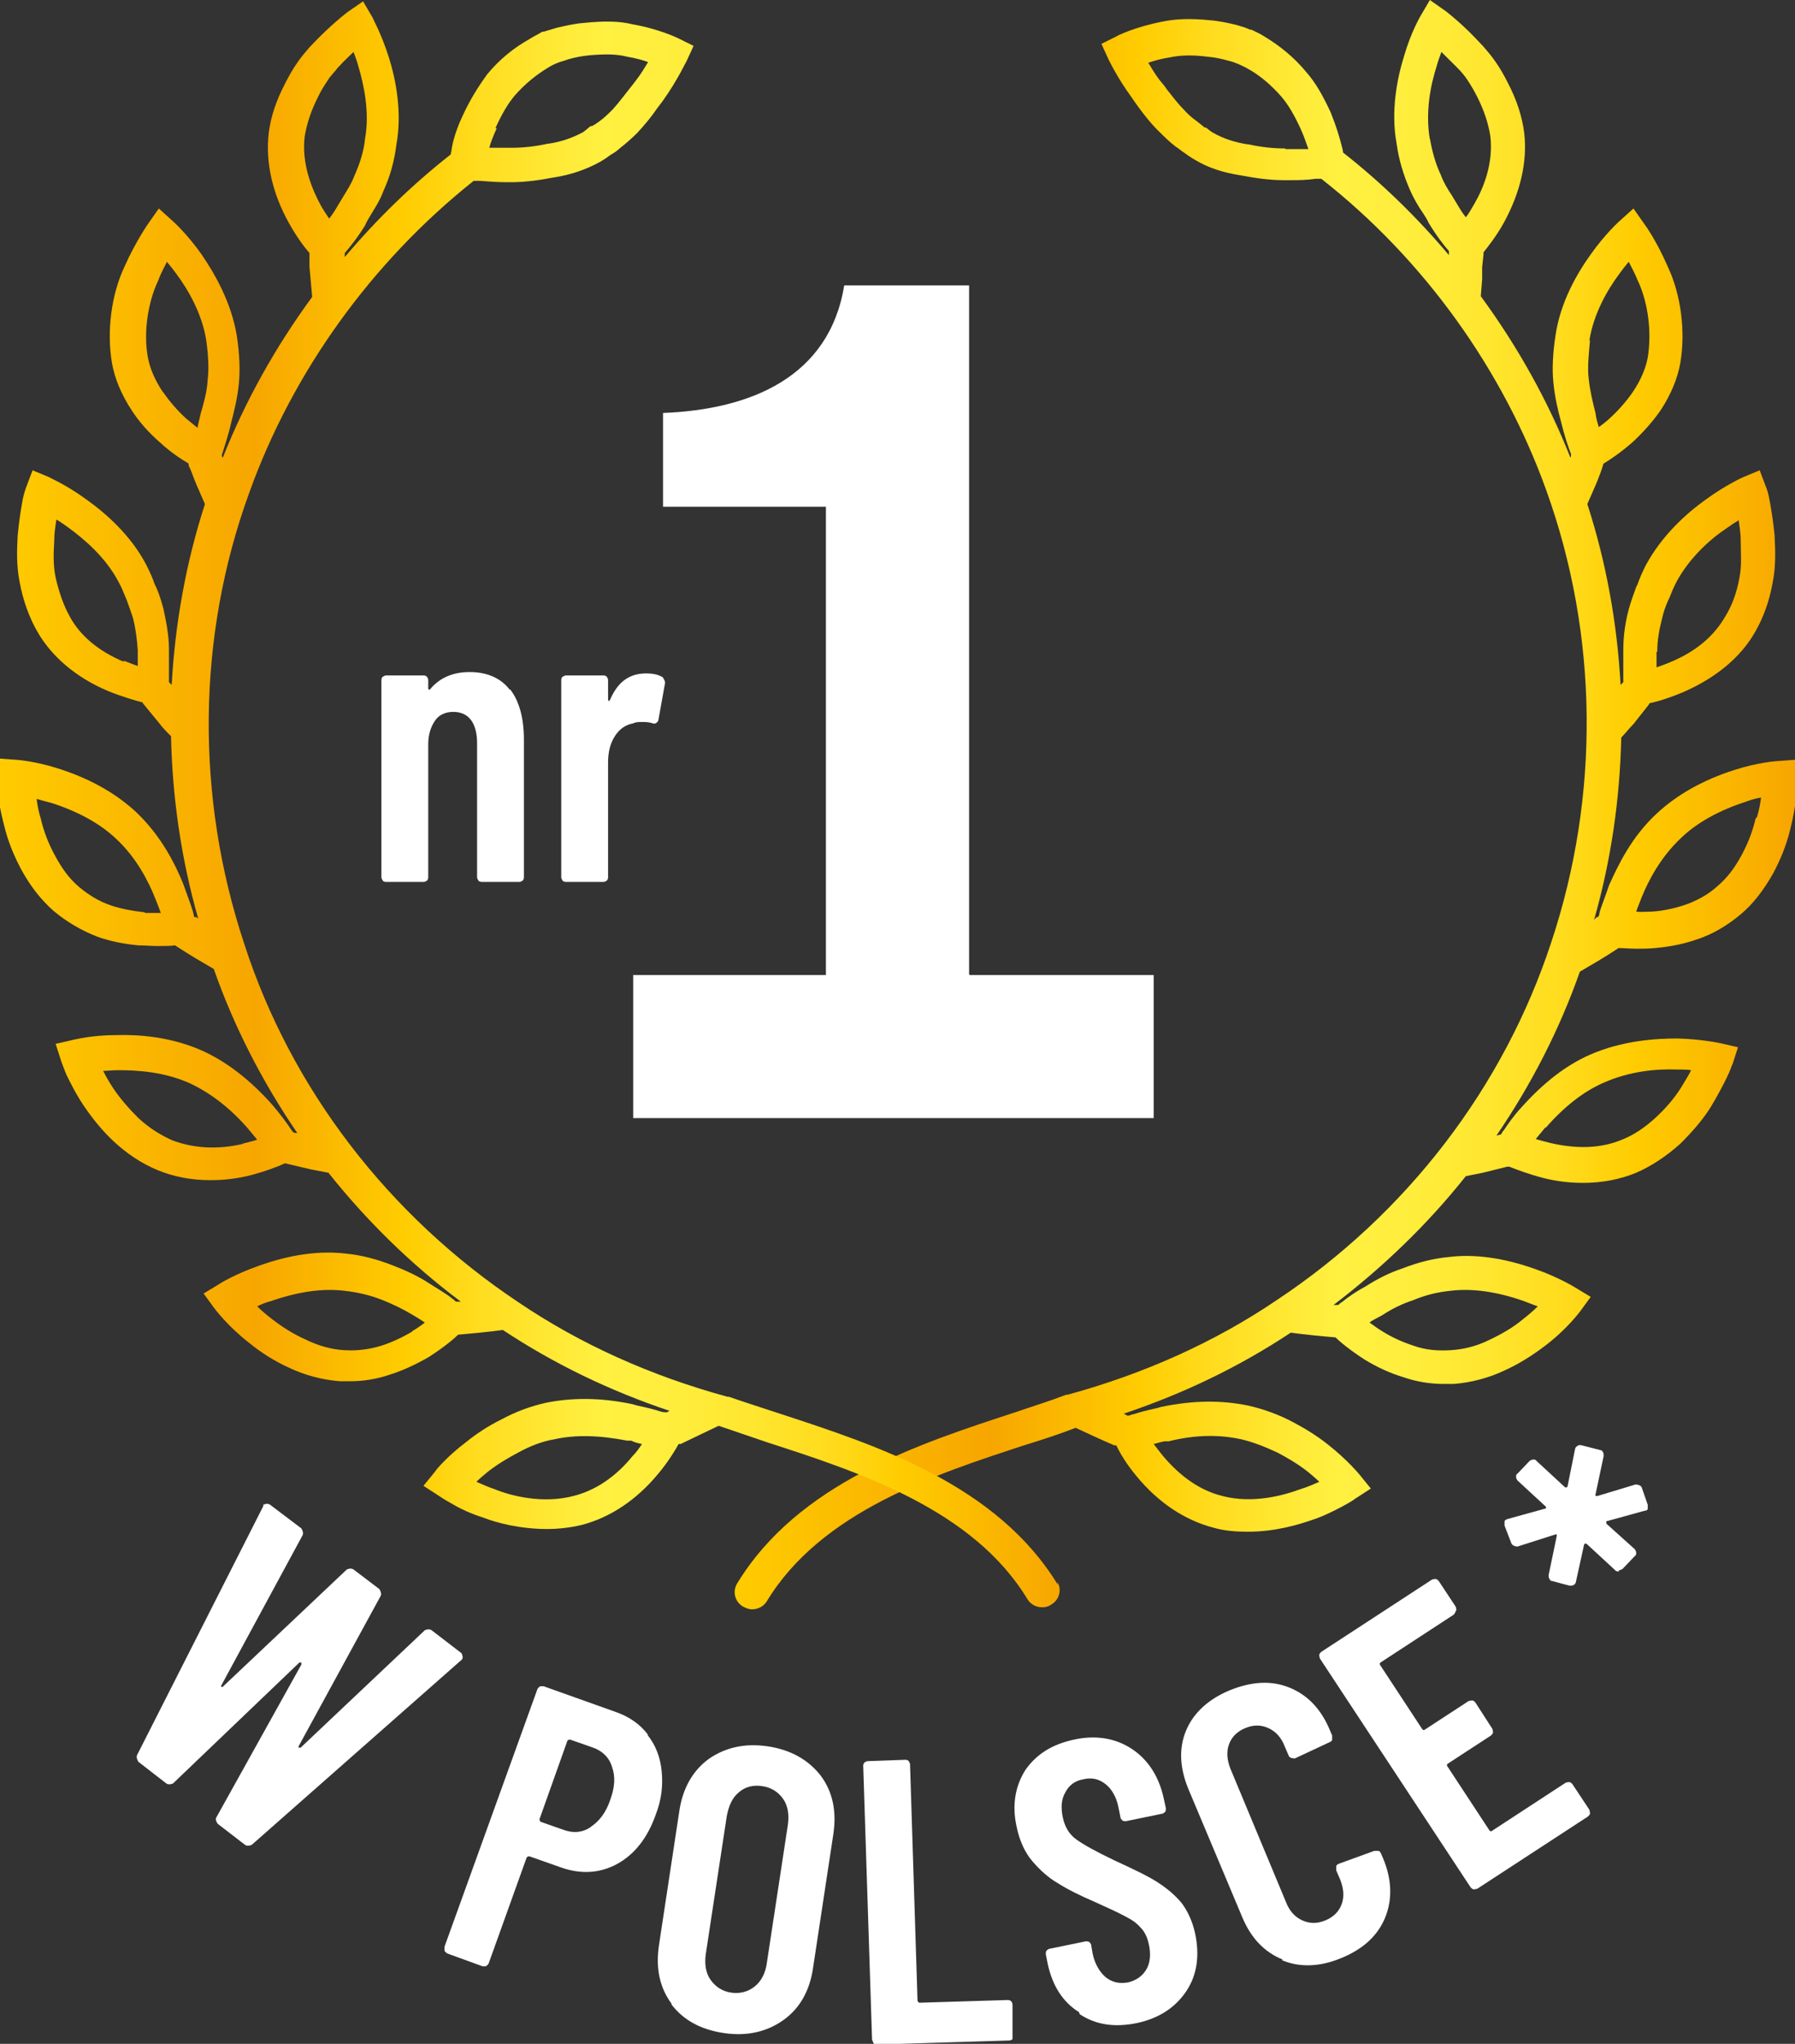
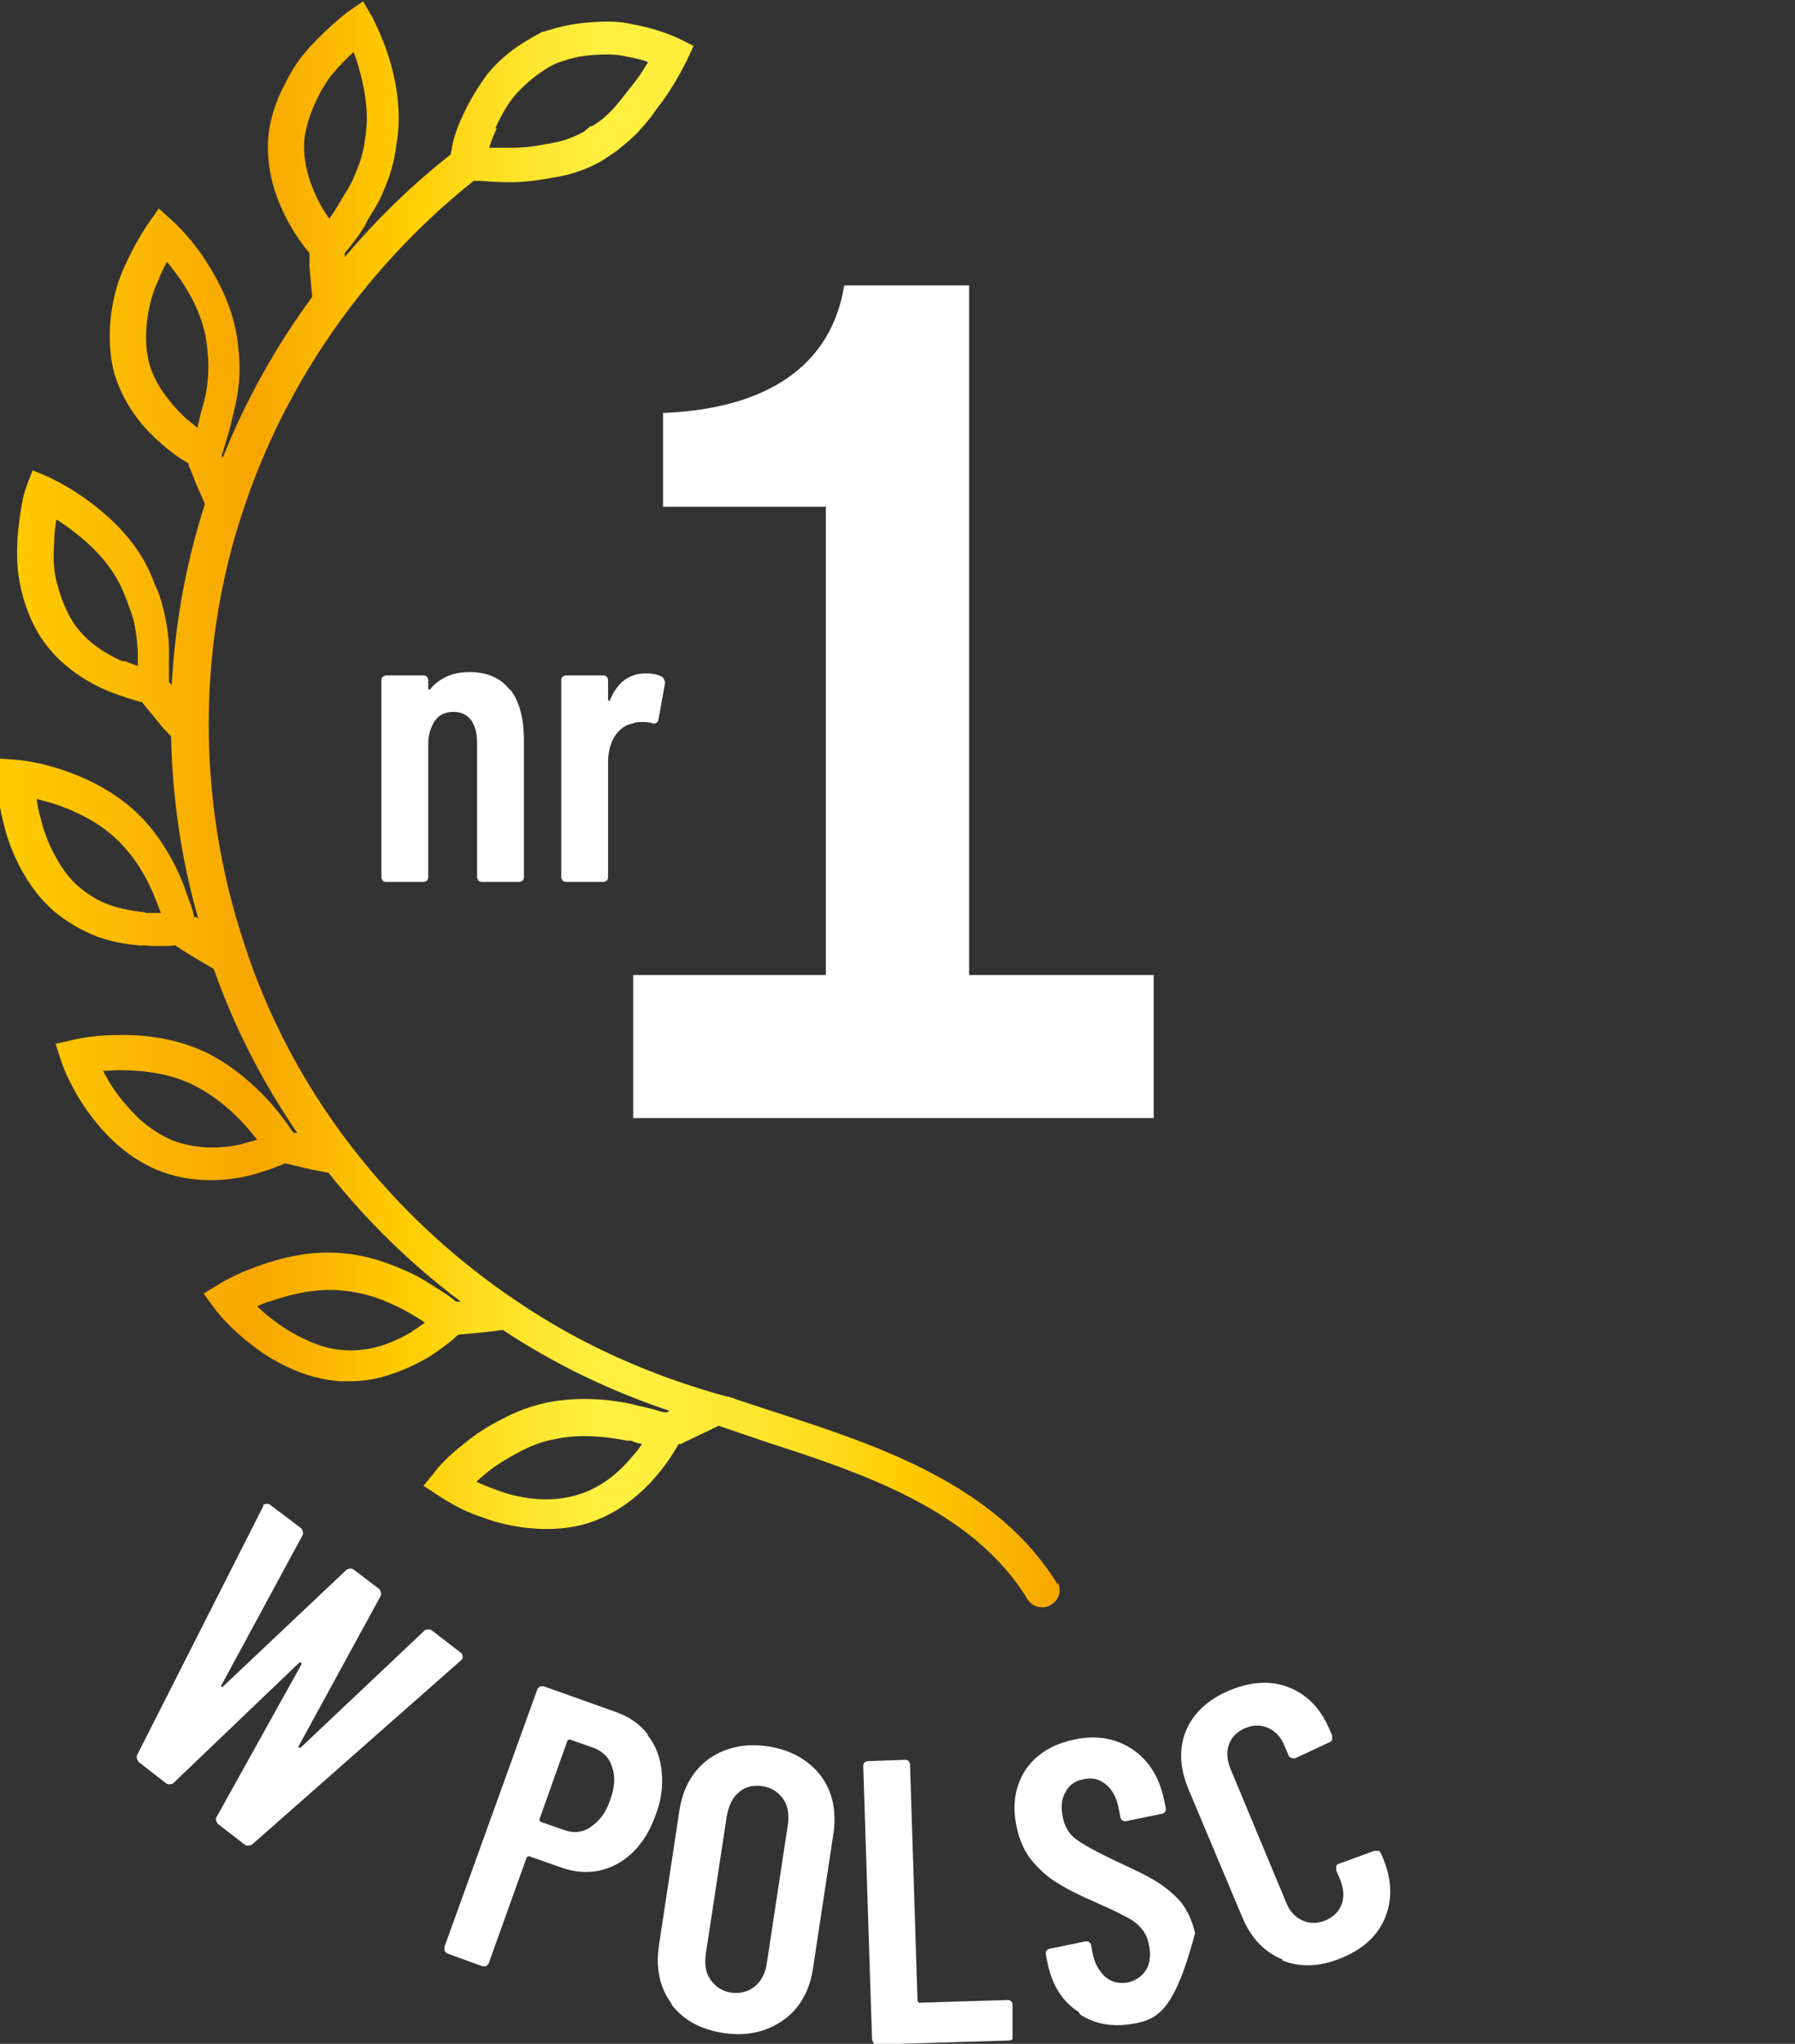
<svg xmlns="http://www.w3.org/2000/svg" width="116" height="132" viewBox="0 0 116 132" fill="none">
  <rect x="0" y="0" width="116" height="132" fill="#333333" stroke="none" />
  <g clip-path="url(#clip0_224_507)">
    <path d="M62.627 62.928V18.434H54.557C53.592 24.36 48.505 26.452 42.848 26.67V32.728H53.373V62.971H40.918V72.21H74.556V62.971H62.671L62.627 62.928Z" fill="white" />
-     <path d="M116 50.246V49.07L114.816 49.157C114.772 49.157 113.588 49.244 112.096 49.723C110.035 50.377 108.369 51.336 107.097 52.512C105.43 54.038 104.553 55.911 103.983 57.175C103.72 57.96 103.501 58.483 103.369 58.918C103.369 59.049 103.325 59.136 103.281 59.224H103.194C103.194 59.224 103.062 59.354 103.018 59.398C104.115 55.563 104.685 51.597 104.772 47.632C105.036 47.37 105.255 47.065 105.562 46.76L106.527 45.54C106.527 45.54 106.571 45.453 106.614 45.409C107.097 45.322 107.93 45.06 108.851 44.668C110.912 43.753 112.491 42.446 113.412 40.833C113.938 39.918 114.333 38.872 114.552 37.652C114.772 36.563 114.728 35.56 114.684 34.689V34.602C114.596 33.686 114.465 32.902 114.377 32.423C114.289 31.856 114.158 31.507 114.114 31.42L113.719 30.374L112.667 30.81C112.667 30.81 111.57 31.29 110.254 32.248C109.026 33.12 107.404 34.558 106.351 36.519C106.132 36.955 105.957 37.347 105.825 37.739L105.737 37.913C105.562 38.393 105.386 38.872 105.255 39.352C105.036 40.18 104.904 41.051 104.904 41.966C104.904 42.271 104.904 42.576 104.904 42.882C104.904 43.143 104.904 43.448 104.904 43.709C104.904 43.84 104.904 43.927 104.904 44.058C104.904 44.058 104.86 44.102 104.816 44.145L104.729 44.232C104.509 40.267 103.808 36.345 102.58 32.553L103.018 31.551C103.194 31.159 103.325 30.81 103.457 30.462C103.501 30.331 103.544 30.2 103.588 30.069C103.588 30.069 103.588 29.982 103.632 29.939C104.071 29.677 104.772 29.198 105.518 28.544C106.22 27.89 106.834 27.193 107.316 26.496C107.974 25.494 108.413 24.448 108.588 23.445C108.939 21.397 108.632 19 107.755 17.17C107.053 15.558 106.307 14.512 106.264 14.468L105.562 13.466L104.641 14.294C104.641 14.294 103.72 15.122 102.799 16.429C101.922 17.649 100.825 19.523 100.518 21.702C100.343 22.835 100.299 23.881 100.387 24.709C100.475 25.668 100.694 26.539 100.869 27.193C101.088 28.108 101.352 28.893 101.527 29.328C101.527 29.328 101.527 29.372 101.527 29.416C101.527 29.459 101.527 29.503 101.483 29.546C100.036 25.886 98.062 22.356 95.694 19.131L95.782 18.042V17.257L95.87 16.429C95.87 16.386 95.87 16.342 95.87 16.298C96.177 15.906 96.703 15.253 97.185 14.381C98.238 12.463 98.72 10.459 98.501 8.585C98.369 7.539 98.019 6.45 97.448 5.36C97.229 4.924 96.966 4.445 96.659 4.009C96.396 3.617 96.089 3.268 95.826 2.963L95.738 2.876C94.554 1.569 93.501 0.784 93.457 0.741L92.405 0L91.791 1.046C91.791 1.046 91.177 2.092 90.738 3.617C90.3 5.012 89.861 7.147 90.256 9.282C90.388 10.285 90.695 11.287 91.089 12.202C91.352 12.812 91.659 13.335 91.966 13.771C92.098 13.989 92.23 14.163 92.317 14.381C92.844 15.253 93.326 15.863 93.633 16.211V16.298V16.473C91.572 14.032 89.291 11.81 86.791 9.849C86.791 9.718 86.748 9.587 86.704 9.413C86.572 8.89 86.353 8.149 86.002 7.278C85.519 6.232 85.037 5.36 84.423 4.663C83.634 3.704 82.713 2.963 81.704 2.353C81.441 2.179 81.134 2.048 80.871 1.917H80.783C80.52 1.787 80.213 1.7 79.906 1.612C79.38 1.482 78.766 1.351 78.195 1.307C76.924 1.177 75.959 1.22 75.126 1.395C73.327 1.743 72.187 2.31 72.143 2.353L71.178 2.833L71.617 3.791C71.617 3.791 72.187 5.012 73.152 6.319C73.152 6.319 73.415 6.711 73.547 6.885C73.898 7.365 74.336 7.931 74.819 8.411C75.213 8.803 75.564 9.152 75.959 9.457C76.178 9.587 76.353 9.762 76.573 9.892C76.792 10.067 77.011 10.197 77.231 10.328C78.108 10.851 79.073 11.156 80.213 11.331C81.134 11.505 82.055 11.636 82.932 11.636C83.064 11.636 83.195 11.636 83.327 11.636C83.897 11.636 84.423 11.636 84.993 11.548C85.125 11.548 85.256 11.548 85.388 11.548C92.01 16.734 97.141 23.881 99.948 31.725C103.281 41.008 103.413 51.336 100.255 60.836C97.185 70.205 90.914 78.398 82.493 83.976C78.502 86.678 73.941 88.726 68.986 90.077H68.898C67.889 90.469 66.749 90.818 65.609 91.21C59.337 93.258 51.575 95.786 47.628 102.279C47.321 102.802 47.496 103.456 48.022 103.761C48.198 103.848 48.373 103.935 48.593 103.935C48.987 103.935 49.338 103.761 49.557 103.412C53.066 97.616 60.434 95.219 66.31 93.302C67.451 92.953 68.503 92.605 69.512 92.213C70.17 92.518 71.091 92.953 72.012 93.346H72.143C72.363 93.825 72.801 94.566 73.459 95.35C74.862 97.05 76.573 98.183 78.415 98.662C79.16 98.88 79.95 98.924 80.651 98.924C82.362 98.924 83.853 98.488 84.73 98.183C85.432 97.965 86.133 97.616 86.791 97.268C87.274 97.006 87.537 96.832 87.581 96.788L88.589 96.135L87.844 95.219C87.844 95.219 87.055 94.261 85.826 93.302C85.125 92.736 84.335 92.256 83.59 91.864C82.625 91.341 81.616 90.992 80.651 90.775C78.941 90.426 77.143 90.426 75.038 90.862L74.731 90.949C74.117 91.08 73.634 91.21 73.24 91.341C73.108 91.341 73.02 91.428 72.933 91.428H72.845C72.845 91.428 72.713 91.341 72.626 91.297C76.529 89.99 80.125 88.247 83.414 86.068C84.379 86.199 85.3 86.286 86.309 86.373C86.66 86.722 87.318 87.245 88.195 87.811C88.984 88.29 89.817 88.683 90.695 88.944C91.572 89.249 92.449 89.38 93.326 89.38C93.545 89.38 93.764 89.38 93.94 89.38C95.08 89.293 96.22 88.988 97.229 88.508C98.194 88.073 99.071 87.506 99.817 86.94C101.264 85.85 102.053 84.761 102.097 84.717L102.799 83.758L101.79 83.148C101.79 83.148 100.738 82.495 99.246 81.972C97.185 81.231 95.256 80.969 93.589 81.187C92.624 81.274 91.615 81.536 90.607 81.928C89.817 82.189 89.028 82.582 88.282 83.061C87.712 83.366 87.186 83.715 86.704 84.107C86.616 84.15 86.528 84.238 86.484 84.281C86.397 84.281 86.265 84.281 86.177 84.281C89.379 81.841 92.273 79.052 94.729 75.958L95.826 75.74L97.405 75.348H97.536C97.975 75.522 98.764 75.827 99.773 76.088C100.65 76.306 101.483 76.394 102.316 76.394C103.501 76.394 104.685 76.176 105.737 75.74C106.746 75.304 107.711 74.65 108.588 73.866C109.29 73.169 109.991 72.384 110.518 71.556C111 70.772 111.351 70.075 111.57 69.639C111.833 69.116 111.921 68.767 111.965 68.724L112.316 67.634L111.175 67.373C111.175 67.373 109.991 67.111 108.412 67.068C107.009 67.068 104.86 67.198 102.755 68.114C101.176 68.811 99.729 69.944 98.326 71.513C97.799 72.079 97.448 72.602 97.185 72.994C97.098 73.082 97.054 73.169 97.01 73.256L96.703 73.343C98.939 70.075 100.782 66.501 102.097 62.753C102.843 62.318 103.676 61.838 104.465 61.315L104.597 61.228C104.904 61.228 105.299 61.272 105.781 61.272C106.132 61.272 106.527 61.272 106.965 61.228C107.93 61.141 108.807 60.967 109.684 60.662C110.737 60.313 111.658 59.746 112.491 59.049C113.281 58.395 113.982 57.48 114.596 56.391C115.035 55.563 115.43 54.648 115.693 53.558C115.912 52.687 116.043 51.902 116.087 51.336C116.087 50.813 116.087 50.464 116.087 50.421L116 50.246ZM107.097 42.097C107.097 41.356 107.228 40.659 107.404 39.962C107.492 39.569 107.623 39.177 107.799 38.785L107.886 38.611C108.018 38.262 108.149 37.957 108.325 37.608C109.158 36.04 110.518 34.819 111.57 34.122C111.877 33.904 112.14 33.73 112.36 33.599C112.403 33.948 112.491 34.384 112.491 34.863C112.491 35.691 112.579 36.519 112.403 37.347C112.228 38.306 111.921 39.134 111.482 39.831C110.781 41.051 109.64 42.053 107.974 42.751C107.667 42.882 107.316 43.012 107.053 43.099C107.053 42.794 107.053 42.446 107.053 42.097H107.097ZM92.405 9.021C92.098 7.234 92.449 5.491 92.844 4.271C92.931 3.922 93.063 3.617 93.15 3.356C93.414 3.617 93.721 3.922 94.072 4.271L94.159 4.358C94.422 4.619 94.642 4.881 94.817 5.142C95.08 5.535 95.299 5.927 95.475 6.275C95.913 7.147 96.177 7.975 96.308 8.759C96.527 10.546 95.87 12.159 95.256 13.204C95.08 13.509 94.905 13.815 94.729 14.032C94.554 13.815 94.379 13.553 94.203 13.248C94.072 13.03 93.94 12.812 93.808 12.594C93.545 12.202 93.282 11.766 93.107 11.287C92.756 10.546 92.537 9.718 92.405 8.934V9.021ZM83.02 9.587C82.274 9.587 81.485 9.5 80.695 9.326H80.651C79.774 9.195 79.029 8.934 78.415 8.585C78.239 8.498 78.108 8.367 77.932 8.236H77.845C77.845 8.236 77.538 7.975 77.362 7.844C77.055 7.626 76.748 7.365 76.485 7.06C76.09 6.668 75.74 6.188 75.389 5.752C75.257 5.535 75.082 5.36 74.95 5.186C74.643 4.794 74.424 4.401 74.205 4.053C74.599 3.922 75.038 3.791 75.608 3.704C76.222 3.573 77.011 3.53 78.02 3.661C78.502 3.704 78.941 3.791 79.38 3.922C79.599 3.966 79.818 4.053 80.037 4.14C80.213 4.227 80.432 4.314 80.651 4.445C81.441 4.881 82.143 5.491 82.8 6.232C83.283 6.798 83.677 7.496 84.072 8.367C84.291 8.846 84.423 9.282 84.555 9.631C84.072 9.631 83.59 9.631 83.107 9.631L83.02 9.587ZM75.257 93.084H75.52C77.275 92.648 78.809 92.648 80.213 92.953C80.958 93.128 81.748 93.433 82.581 93.825C83.239 94.174 83.897 94.566 84.511 95.045C84.774 95.263 85.037 95.481 85.256 95.699C84.862 95.873 84.467 96.047 84.028 96.178C82.976 96.57 80.958 97.137 78.985 96.614C77.582 96.265 76.31 95.394 75.169 94.043C74.95 93.781 74.731 93.476 74.555 93.258C74.775 93.215 74.994 93.128 75.257 93.084ZM89.335 84.935C89.993 84.499 90.651 84.194 91.308 83.976C92.142 83.628 92.887 83.453 93.721 83.366C95.124 83.192 96.703 83.41 98.457 84.02C98.808 84.15 99.115 84.281 99.378 84.368C99.115 84.63 98.764 84.935 98.369 85.24C97.799 85.719 97.054 86.155 96.22 86.547C95.431 86.94 94.554 87.157 93.721 87.201C92.931 87.245 92.142 87.201 91.308 86.896C90.651 86.678 89.949 86.373 89.335 85.981C89.028 85.806 88.765 85.589 88.502 85.414C88.721 85.24 89.028 85.109 89.335 84.935ZM99.904 72.82C101.088 71.469 102.316 70.51 103.588 69.944C105.343 69.159 107.097 69.029 108.325 69.072C108.676 69.072 109.026 69.072 109.29 69.116C109.114 69.465 108.895 69.813 108.632 70.249C108.193 70.946 107.623 71.6 107.009 72.166C106.351 72.776 105.606 73.299 104.816 73.605C103.457 74.171 101.922 74.215 100.211 73.822C99.861 73.735 99.51 73.648 99.246 73.561C99.422 73.343 99.641 73.082 99.861 72.82H99.904ZM102.711 22.007C102.974 20.264 103.895 18.695 104.641 17.693C104.86 17.388 105.036 17.17 105.255 16.909C105.43 17.257 105.65 17.649 105.825 18.085C106.527 19.567 106.746 21.484 106.483 23.097C106.351 23.794 106.044 24.535 105.518 25.319C105.123 25.886 104.641 26.452 104.071 26.975C103.808 27.237 103.544 27.411 103.325 27.585C103.237 27.324 103.15 27.019 103.106 26.67C102.93 25.973 102.755 25.276 102.667 24.448C102.58 23.75 102.667 22.922 102.755 21.964L102.711 22.007ZM113.456 52.861C113.237 53.776 112.93 54.517 112.579 55.171C112.096 56.086 111.57 56.739 111 57.219C110.386 57.785 109.64 58.178 108.895 58.439C108.237 58.657 107.492 58.831 106.746 58.875C106.395 58.875 106.044 58.918 105.737 58.875C105.825 58.613 105.957 58.308 106.088 57.96C106.527 56.87 107.316 55.345 108.676 54.081C109.684 53.123 111.088 52.338 112.842 51.772C113.193 51.641 113.5 51.554 113.807 51.51C113.763 51.859 113.675 52.338 113.544 52.774L113.456 52.861Z" fill="url(#paint0_linear_224_507)" />
    <path d="M68.372 102.366C64.425 95.873 56.662 93.346 50.391 91.297C49.206 90.905 48.11 90.557 47.101 90.208H47.014C42.058 88.857 37.497 86.809 33.506 84.107C25.129 78.529 18.814 70.336 15.788 60.967C12.63 51.467 12.718 41.138 16.095 31.856C18.902 24.012 24.033 16.909 30.611 11.679C30.743 11.679 30.831 11.679 31.006 11.679C31.576 11.723 32.146 11.766 32.673 11.766C32.804 11.766 32.936 11.766 33.067 11.766C33.944 11.766 34.865 11.636 35.786 11.461C36.927 11.287 37.892 10.938 38.769 10.459C38.988 10.328 39.207 10.197 39.427 10.023C39.646 9.892 39.865 9.762 40.041 9.587C40.435 9.282 40.83 8.934 41.181 8.585C41.663 8.062 42.102 7.539 42.453 7.016C42.584 6.842 42.716 6.668 42.847 6.493C43.812 5.142 44.339 3.966 44.382 3.922L44.821 2.963L43.856 2.484C43.856 2.484 42.628 1.874 40.874 1.569C39.997 1.351 38.988 1.351 37.716 1.482C37.146 1.525 36.576 1.656 36.006 1.787C35.699 1.874 35.436 1.961 35.129 2.048H35.041C34.778 2.223 34.471 2.353 34.208 2.528C33.199 3.094 32.278 3.835 31.489 4.794C30.918 5.578 30.392 6.406 29.91 7.452C29.515 8.28 29.296 9.021 29.208 9.5C29.208 9.5 29.164 9.849 29.12 9.98C26.62 11.941 24.34 14.163 22.279 16.604V16.429V16.342C22.586 15.993 23.112 15.34 23.594 14.555C23.682 14.337 23.814 14.12 23.945 13.902C24.208 13.466 24.559 12.943 24.779 12.333C25.217 11.374 25.48 10.415 25.612 9.369C26.006 7.234 25.568 5.099 25.129 3.704C24.647 2.179 24.077 1.177 24.077 1.133L23.463 0.087L22.454 0.784C22.454 0.784 21.358 1.612 20.13 2.92L20.042 3.007C19.779 3.312 19.472 3.661 19.209 4.053C18.902 4.489 18.639 4.968 18.419 5.404C17.849 6.493 17.498 7.539 17.367 8.585C17.148 10.459 17.586 12.463 18.683 14.425C19.165 15.296 19.691 15.993 19.998 16.342C19.998 16.386 19.998 16.429 19.998 16.473V17.214L20.174 19.175C17.805 22.399 15.832 25.929 14.385 29.59C14.385 29.59 14.385 29.503 14.341 29.459V29.372C14.472 28.936 14.736 28.195 14.955 27.237C15.13 26.54 15.349 25.712 15.437 24.753C15.525 23.881 15.481 22.879 15.306 21.702C14.955 19.523 13.858 17.649 13.025 16.429C12.104 15.122 11.227 14.337 11.183 14.294L10.262 13.466L9.56 14.468C9.56 14.468 8.771 15.601 8.069 17.17C7.192 19 6.885 21.397 7.236 23.445C7.411 24.448 7.85 25.494 8.508 26.496C8.99 27.237 9.604 27.934 10.306 28.544C11.052 29.241 11.753 29.677 12.192 29.939V30.069C12.192 30.069 12.323 30.331 12.367 30.462C12.499 30.81 12.63 31.159 12.806 31.551L13.244 32.553C12.016 36.345 11.315 40.267 11.095 44.232L11.008 44.145C11.008 44.145 10.964 44.102 10.92 44.058C10.92 43.971 10.92 43.84 10.92 43.709C10.92 43.448 10.92 43.143 10.92 42.838C10.92 42.576 10.92 42.271 10.92 41.923C10.92 41.051 10.745 40.18 10.569 39.352C10.438 38.872 10.306 38.393 10.087 37.913L9.999 37.739C9.867 37.347 9.692 36.955 9.473 36.519C8.464 34.558 6.797 33.12 5.569 32.248C4.254 31.29 3.201 30.854 3.157 30.81L2.105 30.374L1.71 31.42C1.71 31.42 1.535 31.856 1.447 32.379C1.359 32.858 1.228 33.643 1.14 34.602C1.096 35.517 1.052 36.519 1.272 37.608C1.491 38.785 1.886 39.874 2.412 40.79C3.333 42.402 4.912 43.753 6.973 44.625C7.938 45.017 8.727 45.235 9.21 45.365C9.21 45.365 9.253 45.453 9.297 45.496L10.262 46.673C10.525 47.022 10.788 47.283 11.052 47.544C11.139 51.51 11.709 55.476 12.806 59.311C12.762 59.311 12.718 59.224 12.63 59.224H12.543C12.543 59.224 12.499 58.962 12.455 58.831C12.323 58.395 12.104 57.829 11.841 57.088C11.315 55.781 10.394 53.95 8.771 52.425C7.499 51.249 5.833 50.29 3.771 49.636C2.28 49.157 1.096 49.07 1.052 49.07L-0.132 48.983V50.159C-0.132 50.159 -0.132 50.508 -0.132 51.031C-0.132 51.641 0.044 52.425 0.263 53.297C0.526 54.386 0.921 55.301 1.359 56.129C1.973 57.263 2.675 58.134 3.464 58.831C4.298 59.529 5.262 60.095 6.271 60.487C7.104 60.792 8.025 60.967 8.946 61.054C9.385 61.054 9.78 61.097 10.13 61.097C10.613 61.097 11.052 61.097 11.315 61.054L11.446 61.141C12.236 61.664 13.069 62.143 13.815 62.579C15.13 66.327 16.972 69.9 19.209 73.169H19.033L18.902 73.082C18.858 72.994 18.77 72.907 18.726 72.82C18.463 72.428 18.069 71.905 17.586 71.338C16.183 69.77 14.736 68.636 13.157 67.896C11.052 66.937 8.903 66.806 7.499 66.85C5.876 66.85 4.78 67.155 4.736 67.155L3.596 67.416L3.947 68.506C3.947 68.506 4.078 68.898 4.298 69.421C4.517 69.857 4.868 70.597 5.394 71.382C5.92 72.166 6.578 72.994 7.324 73.692C8.157 74.476 9.122 75.13 10.174 75.566C11.227 76.001 12.367 76.219 13.595 76.219C14.428 76.219 15.262 76.132 16.139 75.914C17.148 75.653 17.937 75.348 18.419 75.13L20.086 75.522L21.226 75.74C23.682 78.834 26.577 81.667 29.778 84.063C29.691 84.063 29.559 84.063 29.471 84.063C29.384 84.02 29.34 83.933 29.252 83.889C28.77 83.497 28.199 83.192 27.673 82.843C26.927 82.364 26.138 82.015 25.349 81.71C24.34 81.318 23.331 81.056 22.41 80.969C20.7 80.751 18.77 81.013 16.709 81.754C15.218 82.277 14.209 82.887 14.165 82.93L13.157 83.54L13.858 84.499C13.858 84.499 14.692 85.632 16.095 86.722C16.841 87.332 17.718 87.898 18.683 88.334C19.691 88.814 20.831 89.118 21.972 89.206C22.191 89.206 22.41 89.206 22.586 89.206C23.463 89.206 24.34 89.075 25.217 88.77C26.05 88.508 26.884 88.116 27.717 87.637C28.594 87.07 29.252 86.547 29.603 86.199C30.568 86.112 31.532 86.024 32.497 85.894C35.786 88.073 39.383 89.816 43.286 91.123C43.242 91.123 43.154 91.167 43.111 91.21H43.023C43.023 91.21 42.847 91.21 42.716 91.167C42.321 91.036 41.795 90.905 41.181 90.775L40.874 90.687C38.813 90.252 36.971 90.252 35.26 90.6C34.295 90.818 33.331 91.167 32.366 91.69C31.576 92.082 30.831 92.561 30.129 93.128C28.857 94.087 28.112 95.002 28.112 95.045L27.366 95.96L28.375 96.614C28.375 96.614 28.682 96.832 29.164 97.093C29.822 97.486 30.524 97.791 31.225 98.009C32.103 98.357 33.638 98.749 35.348 98.749C36.093 98.749 36.839 98.662 37.585 98.488C39.427 98.009 41.137 96.876 42.54 95.176C43.198 94.391 43.637 93.651 43.856 93.258H43.988C44.909 92.823 45.786 92.387 46.444 92.082C47.452 92.43 48.505 92.779 49.645 93.171C55.566 95.089 62.89 97.486 66.398 103.282C66.618 103.63 66.968 103.805 67.363 103.805C67.538 103.805 67.758 103.761 67.933 103.63C68.46 103.325 68.635 102.672 68.328 102.149L68.372 102.366ZM32.015 8.28C32.41 7.408 32.804 6.711 33.287 6.145C33.944 5.404 34.646 4.837 35.436 4.358C35.655 4.227 35.83 4.14 36.05 4.053C36.269 3.966 36.488 3.922 36.708 3.835C37.146 3.704 37.629 3.617 38.067 3.573C39.076 3.486 39.865 3.486 40.523 3.661C41.049 3.748 41.532 3.879 41.883 4.009C41.663 4.358 41.444 4.75 41.137 5.142C41.005 5.317 40.874 5.491 40.698 5.709C40.348 6.145 39.997 6.624 39.602 7.06C39.295 7.365 39.032 7.626 38.725 7.844C38.549 7.975 38.418 8.062 38.242 8.149H38.155C38.155 8.149 37.804 8.454 37.672 8.541C37.014 8.89 36.313 9.152 35.436 9.282H35.392C34.602 9.457 33.813 9.544 33.067 9.544C32.585 9.544 32.103 9.544 31.62 9.544C31.708 9.195 31.883 8.759 32.103 8.28H32.015ZM19.691 8.803C19.823 8.018 20.086 7.19 20.524 6.319C20.7 5.927 20.919 5.578 21.182 5.186C21.358 4.881 21.621 4.663 21.84 4.358L21.928 4.271C22.235 3.922 22.586 3.617 22.849 3.356C22.937 3.617 23.068 3.922 23.156 4.271C23.507 5.447 23.901 7.234 23.594 8.934C23.507 9.805 23.244 10.59 22.893 11.374C22.717 11.853 22.454 12.246 22.191 12.681C22.059 12.899 21.928 13.117 21.796 13.335C21.621 13.64 21.445 13.902 21.27 14.12C21.095 13.858 20.919 13.597 20.744 13.291C20.174 12.246 19.472 10.59 19.691 8.803ZM8.025 42.751C6.359 42.053 5.175 41.051 4.517 39.831C4.122 39.134 3.815 38.262 3.596 37.303C3.421 36.475 3.464 35.691 3.508 34.863C3.508 34.34 3.596 33.904 3.64 33.556C3.903 33.686 4.166 33.904 4.429 34.079C5.438 34.819 6.841 35.996 7.675 37.608C7.85 37.913 7.982 38.262 8.113 38.567L8.201 38.785C8.332 39.134 8.464 39.526 8.596 39.918C8.771 40.615 8.859 41.313 8.903 42.01C8.903 42.358 8.903 42.751 8.903 43.012C8.639 42.925 8.332 42.794 7.982 42.664L8.025 42.751ZM10.525 25.319C9.999 24.535 9.692 23.794 9.56 23.097C9.253 21.484 9.56 19.523 10.218 18.129C10.394 17.649 10.613 17.257 10.788 16.909C10.964 17.126 11.183 17.388 11.402 17.693C12.148 18.695 13.069 20.264 13.332 22.007C13.464 22.966 13.508 23.838 13.42 24.535C13.376 25.319 13.157 26.06 12.981 26.67C12.893 27.062 12.806 27.367 12.762 27.629C12.543 27.455 12.28 27.237 12.016 27.019C11.446 26.496 10.964 25.929 10.569 25.363L10.525 25.319ZM9.341 58.919C8.552 58.831 7.85 58.701 7.192 58.483C6.403 58.221 5.701 57.785 5.087 57.263C4.473 56.739 3.991 56.086 3.508 55.171C3.157 54.517 2.85 53.776 2.631 52.861C2.5 52.425 2.412 51.989 2.368 51.597C2.675 51.684 2.982 51.772 3.333 51.859C5.087 52.425 6.49 53.21 7.499 54.168C8.859 55.432 9.604 56.957 10.043 58.047C10.174 58.395 10.306 58.701 10.394 58.962C10.087 58.962 9.78 58.962 9.385 58.962L9.341 58.919ZM15.744 73.866C14.078 74.258 12.543 74.171 11.139 73.648C10.35 73.299 9.604 72.82 8.946 72.21C8.332 71.6 7.762 70.946 7.324 70.293C7.061 69.9 6.841 69.508 6.666 69.159C6.973 69.159 7.28 69.116 7.631 69.116C8.815 69.116 10.613 69.203 12.323 69.987C13.595 70.598 14.823 71.513 16.007 72.864C16.227 73.125 16.446 73.387 16.621 73.605C16.358 73.692 16.007 73.779 15.656 73.866H15.744ZM26.664 85.981C26.006 86.373 25.349 86.678 24.691 86.896C23.858 87.157 23.068 87.245 22.279 87.201C21.402 87.157 20.524 86.896 19.735 86.504C18.946 86.155 18.2 85.676 17.586 85.196C17.191 84.891 16.884 84.63 16.621 84.368C16.884 84.238 17.191 84.107 17.542 84.02C19.297 83.41 20.875 83.192 22.279 83.366C23.068 83.453 23.858 83.628 24.647 83.933C25.305 84.194 25.963 84.499 26.62 84.891C26.927 85.066 27.191 85.24 27.454 85.414C27.235 85.589 26.927 85.806 26.62 85.981H26.664ZM40.874 94.043C39.777 95.394 38.462 96.265 37.058 96.614C35.085 97.137 33.024 96.614 31.971 96.178C31.576 96.047 31.182 95.873 30.787 95.699C31.006 95.481 31.269 95.263 31.532 95.045C32.146 94.566 32.804 94.174 33.462 93.825C34.252 93.389 35.041 93.084 35.83 92.953C37.19 92.648 38.725 92.692 40.523 93.041H40.786C41.049 93.171 41.269 93.215 41.488 93.258C41.312 93.52 41.137 93.781 40.874 94.043Z" fill="url(#paint1_linear_224_507)" />
    <path d="M8.859 113.348L17.016 97.268V97.181C17.016 97.181 17.279 97.05 17.454 97.181L19.472 98.706C19.472 98.706 19.647 98.967 19.559 99.142L14.297 108.86V108.947C14.297 108.947 14.341 108.947 14.384 108.947L22.41 101.364C22.41 101.364 22.673 101.233 22.849 101.364L24.515 102.628C24.515 102.628 24.691 102.889 24.603 103.064L19.296 112.782V112.869C19.296 112.869 19.34 112.869 19.428 112.869L27.454 105.286C27.454 105.286 27.717 105.156 27.892 105.286L29.822 106.768C29.822 106.768 29.997 107.073 29.822 107.204L16.27 119.144C16.27 119.144 16.007 119.275 15.832 119.144L14.077 117.793C14.077 117.793 13.858 117.532 13.99 117.358L19.472 107.509C19.472 107.509 19.472 107.422 19.472 107.378C19.472 107.335 19.384 107.378 19.34 107.378L11.183 115.179C11.183 115.179 10.92 115.309 10.744 115.179L8.946 113.784C8.946 113.784 8.771 113.523 8.859 113.348Z" fill="white" />
    <path d="M41.839 112.041C42.365 112.695 42.672 113.479 42.76 114.394C42.847 115.309 42.76 116.225 42.365 117.227C41.839 118.709 41.005 119.754 39.909 120.365C38.812 120.975 37.585 121.062 36.313 120.626L34.208 119.885C34.208 119.885 34.076 119.885 34.032 119.972L31.576 126.814C31.576 126.814 31.488 126.945 31.401 126.988C31.313 126.988 31.225 126.988 31.181 126.988L28.901 126.161C28.901 126.161 28.769 126.073 28.726 125.986C28.726 125.899 28.726 125.812 28.726 125.725L34.734 109.078C34.734 109.078 34.822 108.947 34.909 108.903C34.997 108.903 35.085 108.903 35.129 108.903L39.777 110.559C40.654 110.864 41.356 111.344 41.883 112.041H41.839ZM38.199 117.968C38.725 117.619 39.163 117.053 39.426 116.268C39.733 115.44 39.777 114.743 39.558 114.133C39.383 113.523 38.944 113.087 38.33 112.869L36.839 112.346C36.839 112.346 36.707 112.346 36.664 112.433L34.865 117.488C34.865 117.488 34.865 117.619 34.953 117.663L36.444 118.186C37.058 118.403 37.628 118.36 38.155 118.011L38.199 117.968Z" fill="white" />
    <path d="M43.417 129.429C42.628 128.383 42.365 127.119 42.584 125.638L43.9 116.965C44.119 115.484 44.777 114.351 45.785 113.61C46.838 112.869 48.11 112.564 49.601 112.782C51.092 113 52.232 113.653 53.022 114.656C53.811 115.702 54.074 116.965 53.855 118.447L52.539 127.119C52.32 128.601 51.662 129.734 50.61 130.475C49.557 131.216 48.285 131.521 46.794 131.303C45.303 131.085 44.163 130.475 43.373 129.429H43.417ZM48.768 128.296C49.206 127.947 49.469 127.424 49.557 126.771L50.917 117.837C51.004 117.183 50.917 116.617 50.61 116.181C50.303 115.745 49.864 115.44 49.25 115.353C48.68 115.266 48.154 115.397 47.759 115.745C47.321 116.094 47.101 116.617 46.97 117.27L45.61 126.204C45.522 126.858 45.61 127.424 45.917 127.86C46.224 128.296 46.663 128.601 47.233 128.688C47.803 128.775 48.329 128.644 48.768 128.296Z" fill="white" />
    <path d="M56.443 131.913C56.443 131.913 56.355 131.782 56.355 131.695L55.785 114.046C55.785 114.046 55.785 113.871 55.873 113.828C55.917 113.784 56.004 113.74 56.092 113.74L58.504 113.653C58.504 113.653 58.68 113.653 58.724 113.74C58.767 113.828 58.811 113.871 58.811 113.958L59.294 129.211C59.294 129.211 59.337 129.342 59.425 129.342L65.127 129.167C65.127 129.167 65.302 129.167 65.346 129.255C65.39 129.298 65.433 129.385 65.433 129.472V131.477C65.433 131.477 65.433 131.651 65.433 131.695C65.39 131.738 65.302 131.782 65.214 131.782L56.662 132.044C56.662 132.044 56.487 132.044 56.443 131.956V131.913Z" fill="white" />
-     <path d="M69.731 129.952C68.678 129.298 68.02 128.252 67.713 126.858L67.582 126.204C67.582 126.204 67.582 126.03 67.626 125.986C67.67 125.943 67.757 125.855 67.845 125.855L70.169 125.376C70.169 125.376 70.345 125.376 70.389 125.42C70.433 125.463 70.52 125.55 70.52 125.637L70.608 126.16C70.74 126.814 71.047 127.337 71.441 127.686C71.88 128.034 72.319 128.121 72.889 128.034C73.415 127.904 73.81 127.642 74.073 127.206C74.336 126.771 74.38 126.204 74.248 125.594C74.16 125.158 73.985 124.766 73.722 124.504C73.459 124.199 73.152 123.982 72.713 123.764C72.318 123.546 71.661 123.241 70.784 122.848C69.775 122.413 68.985 122.02 68.371 121.628C67.757 121.28 67.187 120.757 66.705 120.19C66.222 119.624 65.872 118.839 65.696 117.968C65.389 116.573 65.608 115.353 66.266 114.307C66.968 113.305 67.977 112.651 69.424 112.346C70.827 112.041 72.099 112.259 73.152 112.956C74.204 113.653 74.906 114.743 75.213 116.181L75.344 116.791C75.344 116.791 75.344 116.965 75.301 117.009C75.257 117.052 75.169 117.14 75.081 117.14L72.757 117.619C72.757 117.619 72.582 117.619 72.538 117.575C72.494 117.532 72.406 117.445 72.406 117.358L72.275 116.704C72.143 116.05 71.836 115.527 71.441 115.222C71.003 114.874 70.52 114.786 69.994 114.917C69.468 115.004 69.073 115.309 68.854 115.745C68.591 116.181 68.547 116.704 68.678 117.358C68.81 117.968 69.073 118.447 69.555 118.796C70.038 119.144 70.827 119.58 72.011 120.147C73.239 120.713 74.16 121.149 74.774 121.541C75.388 121.933 75.915 122.369 76.353 122.892C76.748 123.415 77.055 124.069 77.23 124.853C77.537 126.291 77.362 127.555 76.66 128.601C75.959 129.647 74.906 130.344 73.503 130.649C72.055 130.954 70.827 130.78 69.775 130.083L69.731 129.952Z" fill="white" />
+     <path d="M69.731 129.952C68.678 129.298 68.02 128.252 67.713 126.858L67.582 126.204C67.582 126.204 67.582 126.03 67.626 125.986C67.67 125.943 67.757 125.855 67.845 125.855L70.169 125.376C70.169 125.376 70.345 125.376 70.389 125.42C70.433 125.463 70.52 125.55 70.52 125.637L70.608 126.16C70.74 126.814 71.047 127.337 71.441 127.686C71.88 128.034 72.319 128.121 72.889 128.034C73.415 127.904 73.81 127.642 74.073 127.206C74.336 126.771 74.38 126.204 74.248 125.594C74.16 125.158 73.985 124.766 73.722 124.504C73.459 124.199 73.152 123.982 72.713 123.764C72.318 123.546 71.661 123.241 70.784 122.848C69.775 122.413 68.985 122.02 68.371 121.628C67.757 121.28 67.187 120.757 66.705 120.19C66.222 119.624 65.872 118.839 65.696 117.968C65.389 116.573 65.608 115.353 66.266 114.307C66.968 113.305 67.977 112.651 69.424 112.346C70.827 112.041 72.099 112.259 73.152 112.956C74.204 113.653 74.906 114.743 75.213 116.181L75.344 116.791C75.344 116.791 75.344 116.965 75.301 117.009C75.257 117.052 75.169 117.14 75.081 117.14L72.757 117.619C72.757 117.619 72.582 117.619 72.538 117.575C72.494 117.532 72.406 117.445 72.406 117.358L72.275 116.704C72.143 116.05 71.836 115.527 71.441 115.222C71.003 114.874 70.52 114.786 69.994 114.917C69.468 115.004 69.073 115.309 68.854 115.745C68.591 116.181 68.547 116.704 68.678 117.358C68.81 117.968 69.073 118.447 69.555 118.796C70.038 119.144 70.827 119.58 72.011 120.147C73.239 120.713 74.16 121.149 74.774 121.541C75.388 121.933 75.915 122.369 76.353 122.892C76.748 123.415 77.055 124.069 77.23 124.853C75.959 129.647 74.906 130.344 73.503 130.649C72.055 130.954 70.827 130.78 69.775 130.083L69.731 129.952Z" fill="white" />
    <path d="M82.888 126.553C81.704 126.073 80.827 125.158 80.257 123.764L76.792 115.527C76.222 114.133 76.178 112.869 76.661 111.736C77.143 110.603 78.108 109.731 79.468 109.165C80.871 108.598 82.143 108.511 83.327 108.99C84.511 109.47 85.388 110.385 85.958 111.779L86.09 112.084C86.09 112.084 86.09 112.259 86.09 112.346C86.09 112.433 86.002 112.477 85.915 112.52L83.678 113.566C83.678 113.566 83.327 113.566 83.283 113.392L83.02 112.782C82.801 112.215 82.45 111.823 81.967 111.605C81.485 111.387 81.002 111.387 80.476 111.605C79.95 111.823 79.599 112.172 79.424 112.651C79.248 113.13 79.292 113.653 79.511 114.22L83.108 122.848C83.327 123.415 83.678 123.807 84.16 124.025C84.643 124.243 85.125 124.243 85.651 124.025C86.178 123.807 86.528 123.458 86.704 122.979C86.879 122.5 86.835 121.977 86.616 121.41L86.353 120.8C86.353 120.8 86.353 120.626 86.353 120.539C86.353 120.452 86.441 120.408 86.528 120.364L88.809 119.536C88.809 119.536 88.984 119.536 89.072 119.536C89.16 119.536 89.204 119.624 89.248 119.711L89.379 120.016C89.949 121.367 89.993 122.674 89.511 123.851C89.028 125.027 88.063 125.899 86.66 126.465C85.3 127.032 83.985 127.076 82.844 126.596L82.888 126.553Z" fill="white" />
-     <path d="M94.071 104.066C94.071 104.066 94.027 104.197 93.939 104.284L89.203 107.378C89.203 107.378 89.115 107.465 89.203 107.552L91.922 111.692C91.922 111.692 92.01 111.78 92.097 111.692L94.904 109.862C94.904 109.862 95.08 109.819 95.124 109.819C95.211 109.819 95.255 109.862 95.343 109.949L96.439 111.649C96.439 111.649 96.483 111.78 96.483 111.867C96.483 111.954 96.439 111.997 96.352 112.085L93.545 113.915C93.545 113.915 93.457 114.002 93.545 114.089L96.264 118.229C96.264 118.229 96.352 118.316 96.439 118.229L101.176 115.135C101.176 115.135 101.307 115.092 101.395 115.092C101.483 115.092 101.527 115.135 101.614 115.222L102.711 116.878C102.711 116.878 102.755 117.053 102.755 117.096C102.755 117.183 102.711 117.227 102.623 117.314L95.474 121.977C95.474 121.977 95.343 122.021 95.255 122.021C95.167 122.021 95.124 121.977 95.036 121.89L85.3 107.117C85.3 107.117 85.256 106.986 85.256 106.899C85.256 106.812 85.3 106.768 85.387 106.681L92.536 102.018C92.536 102.018 92.668 101.974 92.755 101.974C92.843 101.974 92.887 102.018 92.975 102.105L94.071 103.761C94.071 103.761 94.115 103.892 94.115 103.979L94.071 104.066Z" fill="white" />
-     <path d="M104.597 101.495C104.597 101.495 104.422 101.495 104.378 101.408L102.536 99.708C102.536 99.708 102.448 99.665 102.405 99.708C102.405 99.708 102.361 99.752 102.361 99.795L101.834 102.192C101.834 102.192 101.791 102.323 101.747 102.323C101.659 102.41 101.571 102.41 101.44 102.41L100.299 102.105C100.299 102.105 100.168 102.105 100.168 102.018C100.08 101.931 100.08 101.844 100.08 101.713L100.606 99.185V99.098C100.606 99.098 100.563 99.098 100.519 99.098L98.063 99.882C98.063 99.882 97.756 99.882 97.668 99.665L97.23 98.532C97.23 98.532 97.23 98.357 97.23 98.27C97.23 98.183 97.317 98.139 97.449 98.096L99.817 97.442C99.817 97.442 99.905 97.442 99.905 97.398V97.311L98.063 95.612C98.063 95.612 97.975 95.481 97.975 95.394C97.975 95.307 97.975 95.22 98.063 95.176L98.852 94.348C98.852 94.348 98.984 94.261 99.072 94.261C99.159 94.261 99.247 94.261 99.291 94.348L101.133 96.048C101.133 96.048 101.22 96.091 101.264 96.048C101.264 96.048 101.308 96.004 101.308 95.96L101.791 93.564C101.791 93.564 101.834 93.433 101.878 93.433C101.966 93.346 102.054 93.302 102.229 93.346L103.413 93.651C103.413 93.651 103.545 93.651 103.545 93.738C103.633 93.781 103.633 93.912 103.633 94.043L103.106 96.527V96.614C103.106 96.614 103.15 96.614 103.238 96.614L105.694 95.873C105.694 95.873 106.001 95.873 106.088 96.048L106.483 97.181C106.483 97.181 106.483 97.355 106.483 97.442C106.483 97.529 106.352 97.573 106.264 97.573L103.896 98.227C103.896 98.227 103.808 98.227 103.808 98.27C103.808 98.27 103.808 98.357 103.808 98.401L105.65 100.057C105.65 100.057 105.738 100.188 105.738 100.275C105.738 100.362 105.738 100.449 105.65 100.493L104.86 101.321C104.86 101.321 104.729 101.408 104.641 101.408L104.597 101.495Z" fill="white" />
    <path d="M32.98 44.538C33.55 45.278 33.857 46.368 33.857 47.762V56.653C33.857 56.653 33.857 56.827 33.77 56.87C33.726 56.914 33.638 56.958 33.55 56.958H31.138C31.138 56.958 30.963 56.958 30.919 56.87C30.875 56.783 30.831 56.74 30.831 56.653V47.98C30.831 47.37 30.7 46.847 30.436 46.499C30.173 46.15 29.779 45.976 29.296 45.976C28.814 45.976 28.375 46.15 28.112 46.542C27.849 46.934 27.674 47.414 27.674 48.068V56.653C27.674 56.653 27.674 56.827 27.586 56.87C27.542 56.914 27.454 56.958 27.367 56.958H24.954C24.954 56.958 24.779 56.958 24.735 56.87C24.691 56.783 24.648 56.74 24.648 56.653V43.928C24.648 43.928 24.648 43.753 24.735 43.71C24.823 43.666 24.867 43.622 24.954 43.622H27.367C27.367 43.622 27.542 43.622 27.586 43.71C27.63 43.753 27.674 43.84 27.674 43.928V44.45C27.674 44.45 27.674 44.538 27.717 44.538C27.761 44.538 27.805 44.538 27.849 44.45C28.463 43.753 29.296 43.404 30.349 43.404C31.489 43.404 32.366 43.797 32.936 44.538H32.98Z" fill="white" />
    <path d="M42.804 43.71C42.804 43.71 42.98 43.928 42.98 44.102L42.541 46.542C42.541 46.542 42.409 46.804 42.19 46.717C41.927 46.629 41.708 46.629 41.488 46.629C41.269 46.629 41.094 46.629 40.918 46.717C40.436 46.804 40.041 47.065 39.734 47.544C39.427 48.024 39.296 48.59 39.296 49.244V56.653C39.296 56.653 39.296 56.827 39.208 56.87C39.164 56.914 39.076 56.958 38.989 56.958H36.577C36.577 56.958 36.401 56.958 36.357 56.87C36.313 56.783 36.27 56.74 36.27 56.653V43.928C36.27 43.928 36.27 43.753 36.357 43.71C36.445 43.666 36.489 43.622 36.577 43.622H38.989C38.989 43.622 39.164 43.622 39.208 43.71C39.252 43.753 39.296 43.84 39.296 43.928V45.148C39.296 45.148 39.296 45.235 39.34 45.278C39.34 45.278 39.383 45.278 39.427 45.191C39.91 44.058 40.655 43.492 41.752 43.492C42.234 43.492 42.585 43.579 42.848 43.753L42.804 43.71Z" fill="white" />
  </g>
  <defs>
    <linearGradient id="paint0_linear_224_507" x1="47.496" y1="51.989" x2="116" y2="51.989" gradientUnits="userSpaceOnUse">
      <stop stop-color="#FFCC00" />
      <stop offset="0.24" stop-color="#F7A600" />
      <stop offset="0.38" stop-color="#FFCC00" />
      <stop offset="0.45" stop-color="#FFDC1E" />
      <stop offset="0.53" stop-color="#FFEA37" />
      <stop offset="0.57" stop-color="#FFF041" />
      <stop offset="0.64" stop-color="#FFED3C" />
      <stop offset="0.71" stop-color="#FFE62F" />
      <stop offset="0.79" stop-color="#FFDA1A" />
      <stop offset="0.85" stop-color="#FFCC00" />
      <stop offset="1" stop-color="#F7A600" />
    </linearGradient>
    <linearGradient id="paint1_linear_224_507" x1="-0" y1="51.989" x2="68.503" y2="51.989" gradientUnits="userSpaceOnUse">
      <stop stop-color="#FFCC00" />
      <stop offset="0.24" stop-color="#F7A600" />
      <stop offset="0.38" stop-color="#FFCC00" />
      <stop offset="0.45" stop-color="#FFDC1E" />
      <stop offset="0.53" stop-color="#FFEA37" />
      <stop offset="0.57" stop-color="#FFF041" />
      <stop offset="0.64" stop-color="#FFED3C" />
      <stop offset="0.71" stop-color="#FFE62F" />
      <stop offset="0.79" stop-color="#FFDA1A" />
      <stop offset="0.85" stop-color="#FFCC00" />
      <stop offset="1" stop-color="#F7A600" />
    </linearGradient>
    <clipPath id="clip0_224_507">
      <rect width="116" height="132" fill="white" />
    </clipPath>
  </defs>
</svg>